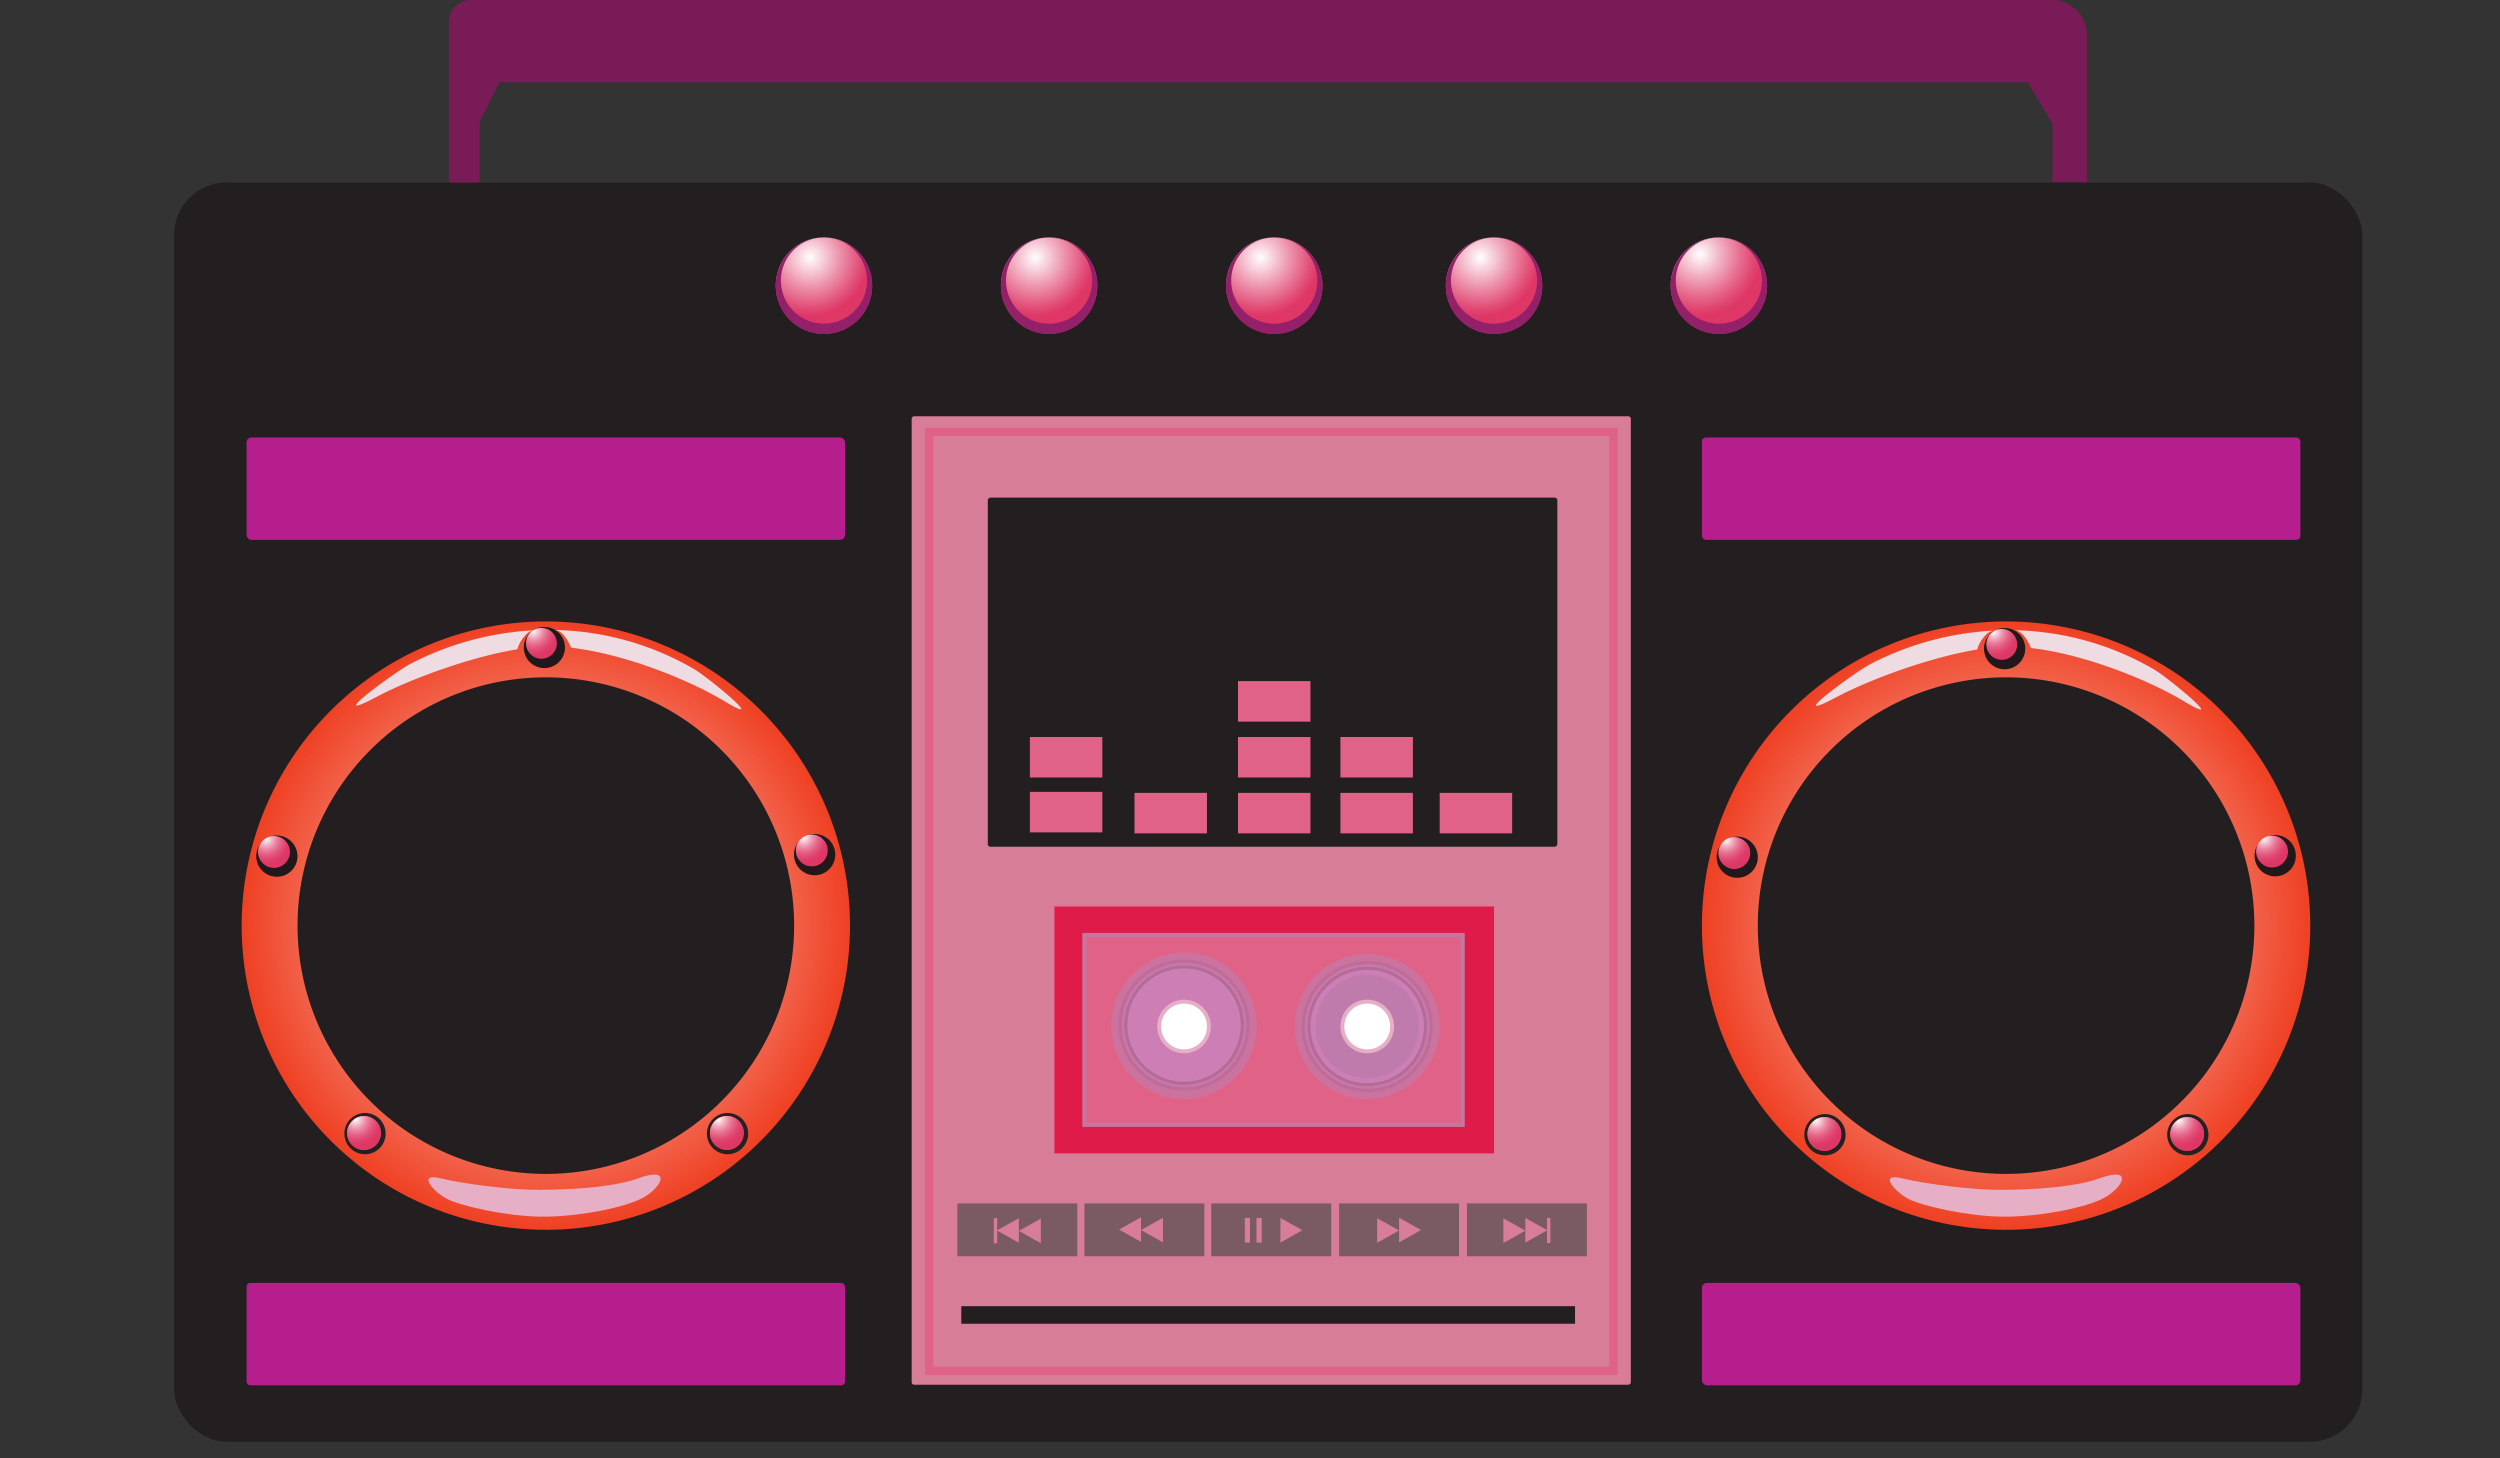
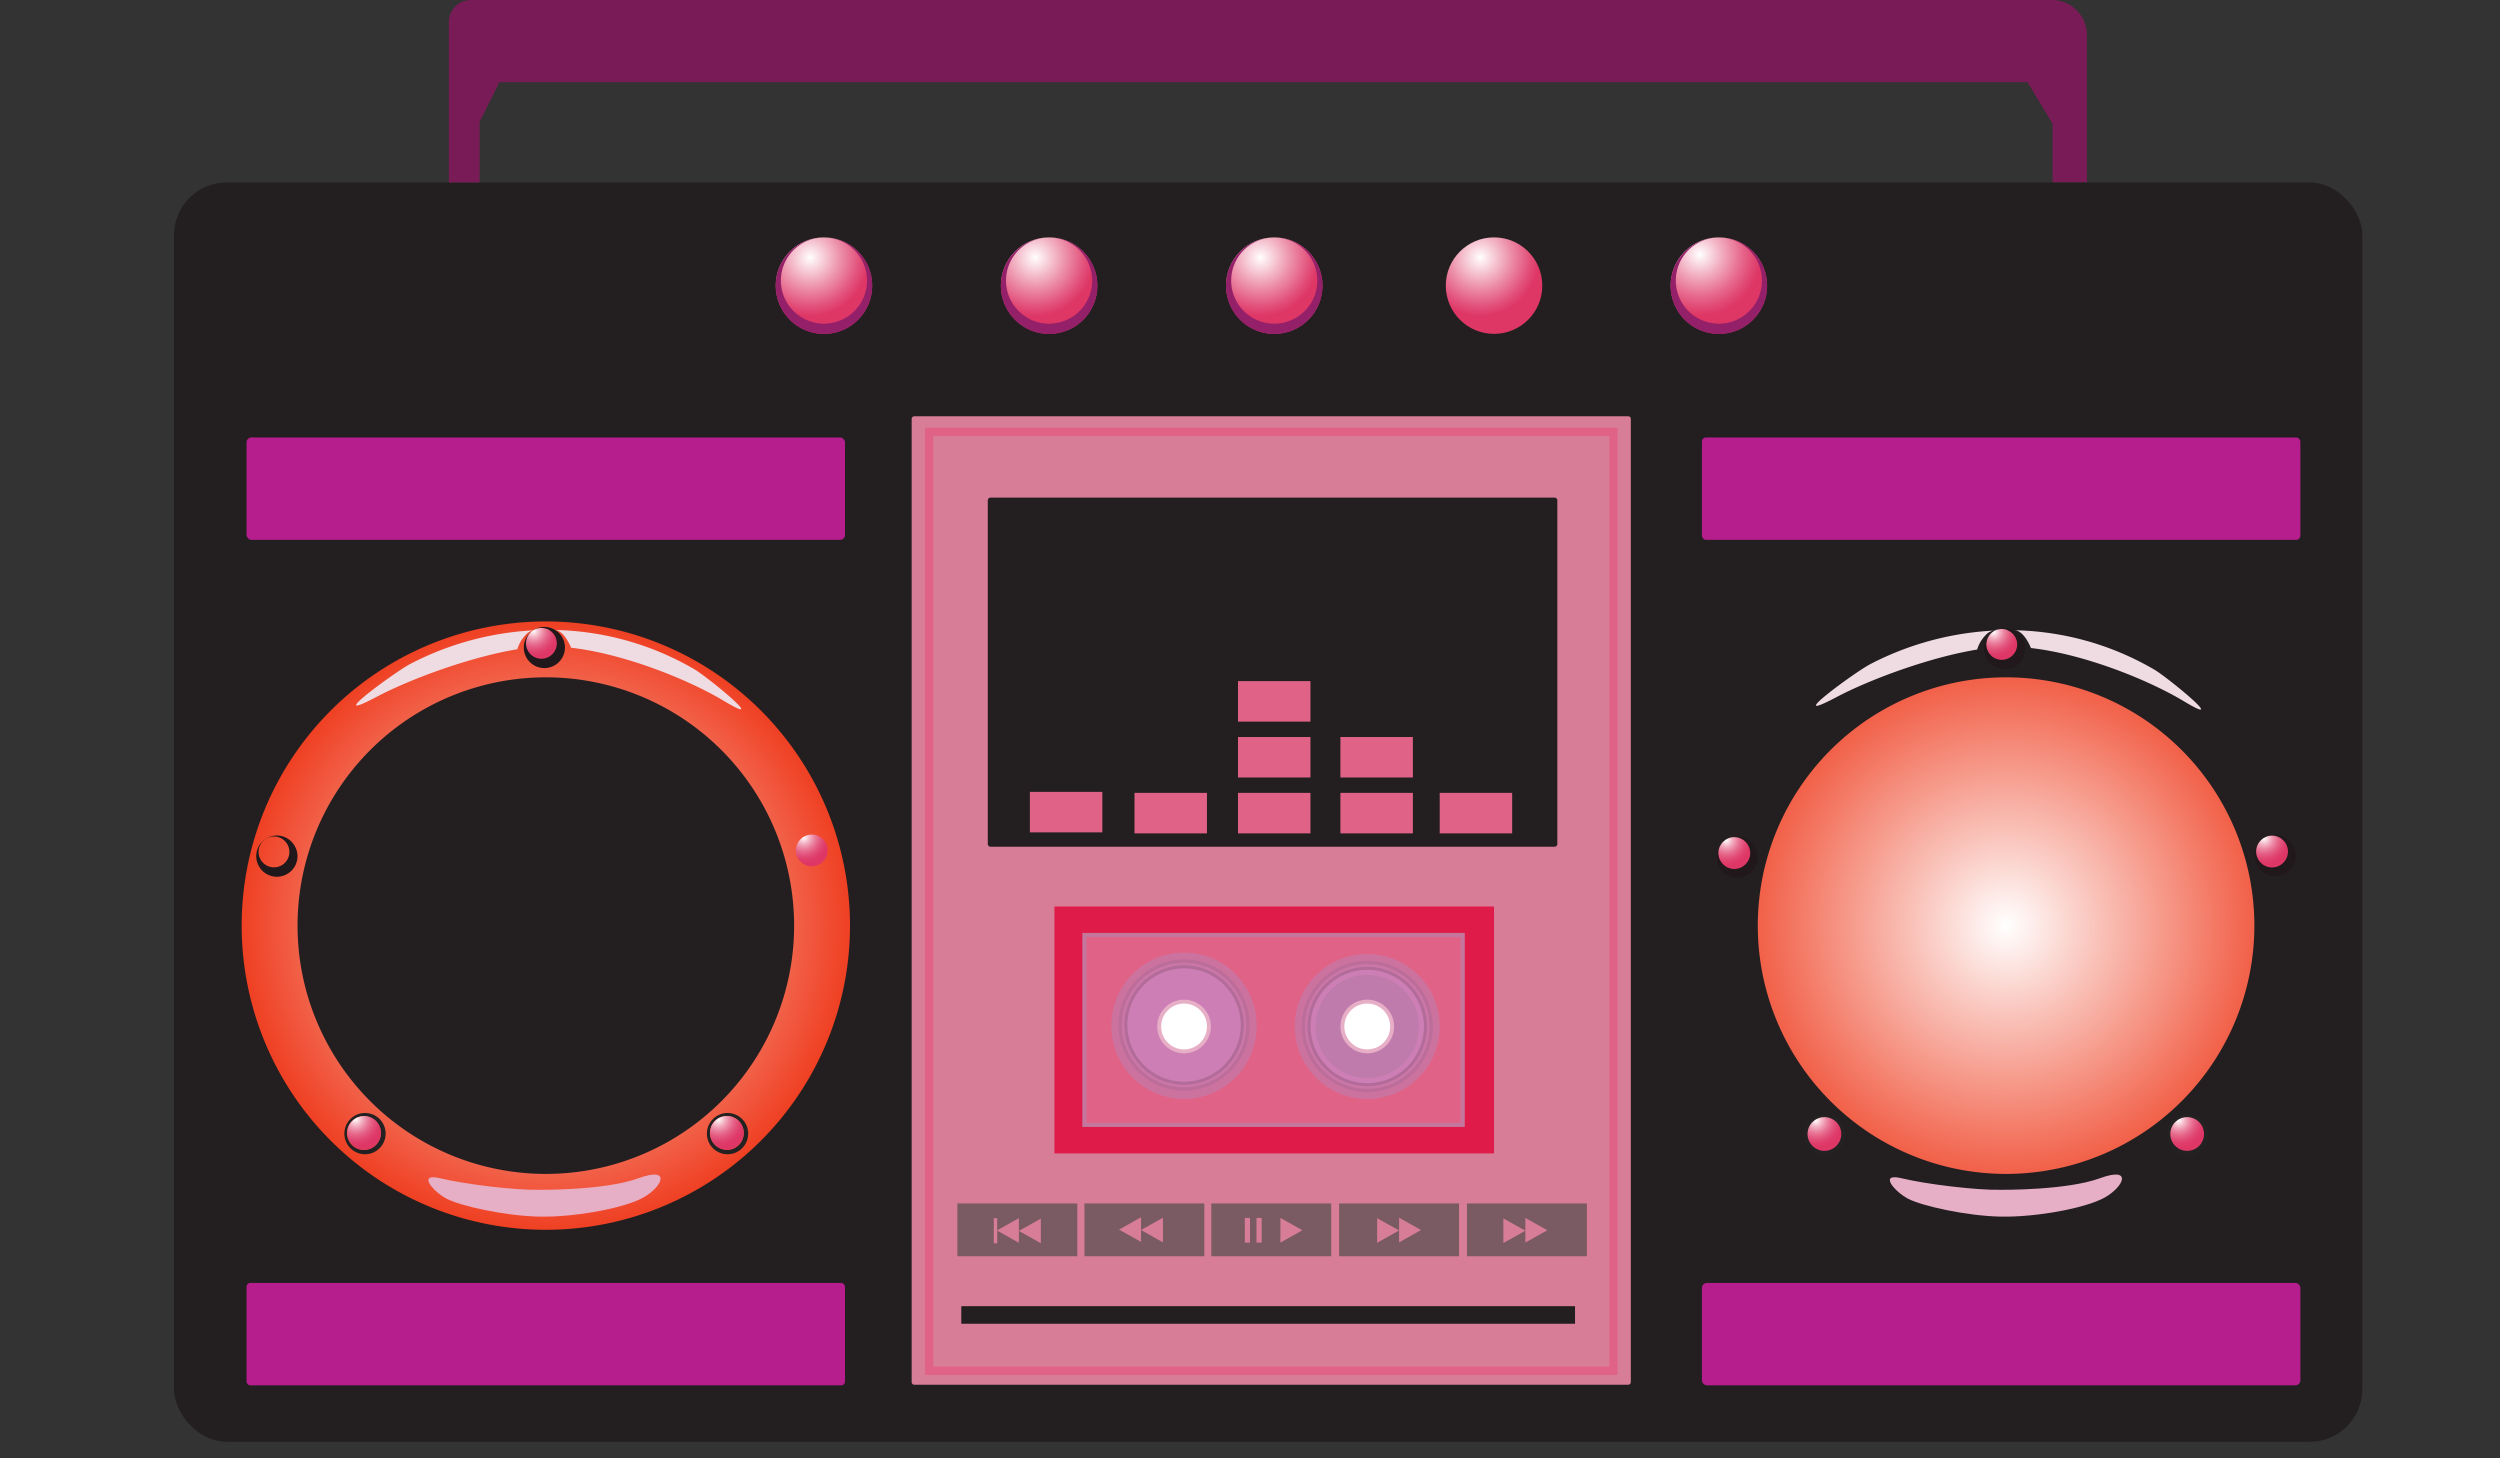
<svg xmlns="http://www.w3.org/2000/svg" xmlns:xlink="http://www.w3.org/1999/xlink" viewBox="0 0 600 350">
  <rect x="0" y="0" width="600" height="350" fill="#333333" stroke="none" />
  <defs>
    <style>.cls-1{fill:#231f20;}.cls-2{fill:#d87d98;}.cls-3{fill:#df1c49;}.cls-38,.cls-4{fill:#e06387;}.cls-4{stroke:#c4769d;}.cls-19,.cls-4{stroke-miterlimit:10;}.cls-5{fill:#7a5a63;}.cls-6{fill:#b61d8d;}.cls-7{fill:url(#radial-gradient);}.cls-8{fill:url(#radial-gradient-2);}.cls-9{fill:#781b56;}.cls-10{fill:#efdce3;}.cls-11{fill:#e7afc6;}.cls-12{fill:#cc729f;}.cls-13{fill:#bc6d9a;}.cls-14{fill:#ca77a8;}.cls-15{fill:#b36c99;}.cls-16{fill:#cc7eb5;}.cls-17{fill:#c07bad;}.cls-18{fill:#fff;}.cls-19{fill:none;stroke:#e06387;stroke-width:2px;}.cls-20{fill:url(#radial-gradient-3);}.cls-21{fill:url(#radial-gradient-4);}.cls-22{fill:url(#radial-gradient-5);}.cls-23{fill:url(#radial-gradient-6);}.cls-24{fill:url(#radial-gradient-7);}.cls-25{fill:#932068;}.cls-26{fill:url(#radial-gradient-8);}.cls-27{fill:#20181b;}.cls-28{fill:#232122;}.cls-29{fill:url(#radial-gradient-9);}.cls-30{fill:url(#radial-gradient-10);}.cls-31{fill:url(#radial-gradient-11);}.cls-32{fill:url(#radial-gradient-12);}.cls-33{fill:url(#radial-gradient-13);}.cls-34{fill:url(#radial-gradient-14);}.cls-35{fill:url(#radial-gradient-15);}.cls-36{fill:url(#radial-gradient-16);}.cls-37{fill:url(#radial-gradient-17);}</style>
    <radialGradient id="radial-gradient" cx="130.99" cy="222.15" r="73" gradientUnits="userSpaceOnUse">
      <stop offset="0" stop-color="#fff" />
      <stop offset="0.27" stop-color="#fac9c1" />
      <stop offset="0.78" stop-color="#f26750" />
      <stop offset="1" stop-color="#ef4023" />
    </radialGradient>
    <radialGradient id="radial-gradient-2" cx="481.46" cy="222.15" r="73" xlink:href="#radial-gradient" />
    <radialGradient id="radial-gradient-3" cx="355.25" cy="61.81" r="14.06" gradientUnits="userSpaceOnUse">
      <stop offset="0" stop-color="#fff" />
      <stop offset="0.06" stop-color="#fdf1f4" />
      <stop offset="0.53" stop-color="#ec8ea8" />
      <stop offset="0.85" stop-color="#e24f79" />
      <stop offset="1" stop-color="#de3766" />
    </radialGradient>
    <radialGradient id="radial-gradient-4" cx="407.95" cy="61.06" r="14.69" gradientUnits="userSpaceOnUse">
      <stop offset="0" stop-color="#fff" />
      <stop offset="0.37" stop-color="#f1abbf" />
      <stop offset="0.67" stop-color="#e76c8f" />
      <stop offset="0.89" stop-color="#e04671" />
      <stop offset="1" stop-color="#de3766" />
    </radialGradient>
    <radialGradient id="radial-gradient-5" cx="302.49" cy="61.81" r="14.06" xlink:href="#radial-gradient-3" />
    <radialGradient id="radial-gradient-6" cx="248.46" cy="61.81" r="14.06" xlink:href="#radial-gradient-3" />
    <radialGradient id="radial-gradient-7" cx="194.43" cy="61.81" r="14.06" xlink:href="#radial-gradient-3" />
    <radialGradient id="radial-gradient-8" cx="478.49" cy="151.69" r="6.13" gradientUnits="userSpaceOnUse">
      <stop offset="0" stop-color="#fff" />
      <stop offset="0.08" stop-color="#fbe4ea" />
      <stop offset="0.25" stop-color="#f2b0c2" />
      <stop offset="0.42" stop-color="#eb84a1" />
      <stop offset="0.58" stop-color="#e56387" />
      <stop offset="0.74" stop-color="#e14b75" />
      <stop offset="0.88" stop-color="#df3c6a" />
      <stop offset="1" stop-color="#de3766" />
    </radialGradient>
    <radialGradient id="radial-gradient-9" cx="414.3" cy="201.63" r="6.13" xlink:href="#radial-gradient-8" />
    <radialGradient id="radial-gradient-10" cx="435.82" cy="268.87" r="6.51" xlink:href="#radial-gradient-8" />
    <radialGradient id="radial-gradient-11" cx="522.88" cy="268.87" r="6.51" xlink:href="#radial-gradient-8" />
    <radialGradient id="radial-gradient-12" cx="543.37" cy="201.27" r="6.13" xlink:href="#radial-gradient-8" />
    <radialGradient id="radial-gradient-13" cx="128.02" cy="151.42" r="6.13" xlink:href="#radial-gradient-8" />
    <radialGradient id="radial-gradient-14" cx="63.83" cy="201.37" r="6.13" xlink:href="#radial-gradient-8" />
    <radialGradient id="radial-gradient-15" cx="85.35" cy="268.61" r="6.51" xlink:href="#radial-gradient-8" />
    <radialGradient id="radial-gradient-16" cx="172.41" cy="268.61" r="6.51" xlink:href="#radial-gradient-8" />
    <radialGradient id="radial-gradient-17" cx="192.89" cy="201.01" r="6.13" xlink:href="#radial-gradient-8" />
  </defs>
  <title>MAIN BOOM BOX</title>
  <g id="BoomBoxBackground">
    <rect class="cls-1" x="41.77" y="43.79" width="525.19" height="302.24" rx="12.62" />
  </g>
  <g id="BoomBoxDetailBox">
    <path class="cls-2" d="M218.8,100.54V331.69a.65.65,0,0,0,.65.65H390.76a.65.65,0,0,0,.64-.65V100.54a.64.64,0,0,0-.64-.64H219.45A.65.65,0,0,0,218.8,100.54ZM373.12,203.21H237.72a.65.65,0,0,1-.65-.65V120.07a.65.65,0,0,1,.65-.64h135.4a.64.64,0,0,1,.64.64v82.49A.65.65,0,0,1,373.12,203.21Z" />
    <rect id="OutterCassette" class="cls-3" x="253.06" y="217.56" width="105.51" height="59.26" />
    <rect id="InnerCassette" class="cls-4" x="260.26" y="224.41" width="90.78" height="45.56" />
    <rect id="GoBackSong" class="cls-5" x="229.77" y="288.82" width="28.78" height="12.68" />
    <rect id="Rewind" class="cls-5" x="260.26" y="288.82" width="28.78" height="12.68" />
    <rect id="Pause_Play" data-name="Pause/Play" class="cls-5" x="290.71" y="288.82" width="28.78" height="12.68" />
    <rect id="FastForward" class="cls-5" x="321.39" y="288.82" width="28.78" height="12.68" />
    <rect id="SkipSong" class="cls-5" x="352.07" y="288.82" width="28.78" height="12.68" />
    <rect id="DetailCenterBase" class="cls-1" x="230.71" y="313.48" width="147.3" height="4.22" />
    <rect id="AccentTopLeft" class="cls-6" x="59.17" y="104.99" width="143.63" height="24.58" rx="1.18" />
    <rect id="AccentTopRight" class="cls-6" x="408.46" y="104.99" width="143.63" height="24.58" rx="0.99" />
    <rect id="AccentBottomRight" class="cls-6" x="408.46" y="307.9" width="143.63" height="24.58" rx="1.2" />
    <rect id="AccentBottomLeft" class="cls-6" x="59.17" y="307.9" width="143.63" height="24.58" rx="0.91" />
    <path id="LeftSpeakerBoarder" class="cls-7" d="M131,149.15a73,73,0,1,0,73,73A73,73,0,0,0,131,149.15Zm0,132.59a59.59,59.59,0,1,1,59.59-59.59A59.59,59.59,0,0,1,131,281.74Z" />
-     <path id="RightSpeakerBorder" class="cls-8" d="M481.46,149.15a73,73,0,1,0,73,73A73,73,0,0,0,481.46,149.15Zm0,132.59a59.59,59.59,0,1,1,59.59-59.59A59.59,59.59,0,0,1,481.46,281.74Z" />
+     <path id="RightSpeakerBorder" class="cls-8" d="M481.46,149.15A73,73,0,0,0,481.46,149.15Zm0,132.59a59.59,59.59,0,1,1,59.59-59.59A59.59,59.59,0,0,1,481.46,281.74Z" />
    <path id="BoomBoxHandle" class="cls-9" d="M115.11,43.79V29.22l4.74-9.49H486.62l6,10v14h8.25V8.42A8.42,8.42,0,0,0,492.42,0H113a5.27,5.27,0,0,0-5.27,5.27V43.79Z" />
    <polygon id="Play" class="cls-2" points="307.3 292.3 307.3 298.22 312.57 295.26 307.3 292.3" />
    <g id="Pause">
      <rect class="cls-2" x="301.56" y="292.3" width="1.24" height="5.92" />
      <rect class="cls-2" x="298.76" y="292.3" width="1.24" height="5.92" />
    </g>
    <g id="FastForwardSymbol">
      <polygon id="Play-2" data-name="Play" class="cls-2" points="330.51 292.36 330.51 298.27 335.78 295.31 330.51 292.36" />
      <polygon id="Play-3" data-name="Play" class="cls-2" points="335.78 292.25 335.78 298.17 341.05 295.21 335.78 292.25" />
    </g>
    <g id="RewindSymbol">
      <polygon id="Play-4" data-name="Play" class="cls-2" points="279.11 292.25 279.11 298.17 273.85 295.21 279.11 292.25" />
      <polygon id="Play-5" data-name="Play" class="cls-2" points="273.85 292.14 273.85 298.06 268.57 295.1 273.85 292.14" />
    </g>
    <g id="SkipSongSymbol">
      <g id="FastForwardSymbol-2" data-name="FastForwardSymbol">
        <polygon id="Play-6" data-name="Play" class="cls-2" points="360.81 292.41 360.81 298.33 366.08 295.37 360.81 292.41" />
        <polygon id="Play-7" data-name="Play" class="cls-2" points="366.08 292.3 366.08 298.22 371.35 295.26 366.08 292.3" />
      </g>
-       <rect class="cls-2" x="371.28" y="292.3" width="0.82" height="6.03" />
    </g>
    <g id="SkipSongSymbol-2" data-name="SkipSongSymbol">
      <g id="FastForwardSymbol-3" data-name="FastForwardSymbol">
        <polygon id="Play-8" data-name="Play" class="cls-2" points="249.8 292.46 249.8 298.38 244.53 295.42 249.8 292.46" />
        <polygon id="Play-9" data-name="Play" class="cls-2" points="244.53 292.36 244.53 298.27 239.26 295.31 244.53 292.36" />
      </g>
      <rect class="cls-2" x="238.51" y="292.35" width="0.82" height="6.03" transform="translate(477.84 590.74) rotate(-180)" />
    </g>
    <g id="LeftHighlight">
      <g id="LeftTopHighlight">
        <path class="cls-10" d="M130.76,150.94c.74,0,1.62.21,2.4.26,2.31.12,3.91,4.26,3.91,4.26,12.41,1.4,27.77,7.43,36.7,12.78,11.26,6.74-3.78-5.64-7.06-7.58a69.09,69.09,0,0,0-35-9.48,72.15,72.15,0,0,0-33.25,8.17c-3.7,1.94-21.36,14.91-8.14,7.93,8-4.24,22.35-9.57,33.84-11.46a8.4,8.4,0,0,1,2.4-3.83c1.18-1,3.37-1,4.16-1.05C131.21,150.92,130.33,150.94,130.76,150.94Z" />
      </g>
      <path id="LeftBottomHighlight" class="cls-11" d="M129.54,285.55s15.69.16,23.66-2.76,5.83,2,1.23,4.6-16.51,4.75-24.89,4.6-19.11-2.6-22.33-4.29-7.2-6.29-1.53-4.91S123.53,285.69,129.54,285.55Z" />
    </g>
    <g id="RightHighlight">
      <path id="RightBottomHighlight" class="cls-11" d="M480.28,285.55s15.69.16,23.66-2.76,5.82,2,1.22,4.6-16.51,4.75-24.88,4.6-19.11-2.6-22.33-4.29-7.2-6.29-1.53-4.91S474.26,285.69,480.28,285.55Z" />
      <g id="RightTopHighlight">
        <path class="cls-10" d="M481.12,151c.75,0,1.62.22,2.41.26,2.31.12,3.9,4.27,3.9,4.27,12.41,1.39,27.78,7.42,36.7,12.77,11.26,6.75-3.77-5.63-7.06-7.57a69,69,0,0,0-35-9.48,72.21,72.21,0,0,0-33.25,8.17c-3.7,1.94-21.36,14.9-8.14,7.93,8-4.24,22.35-9.58,33.84-11.46A8.42,8.42,0,0,1,477,152c1.18-.95,3.37-1,4.15-1C481.57,151,480.69,151,481.12,151Z" />
      </g>
    </g>
    <g id="InnerCassette-2" data-name="InnerCassette">
      <g id="InnerCassette-3" data-name="InnerCassette">
        <circle class="cls-12" cx="284.17" cy="246.36" r="17.39" />
        <g id="LeftMoving">
          <circle class="cls-12" cx="284.17" cy="246.01" r="17.39" />
          <circle class="cls-13" cx="284.17" cy="246.01" r="15.74" />
          <circle class="cls-14" cx="284.17" cy="246.01" r="14.95" />
          <circle class="cls-15" cx="284.17" cy="246.01" r="14.34" />
          <circle class="cls-16" cx="284.17" cy="246.01" r="13.61" />
        </g>
        <g id="Moving_Cassette" data-name="Moving Cassette">
          <circle class="cls-12" cx="328.14" cy="246.36" r="17.39" />
          <circle class="cls-13" cx="328.14" cy="246.36" r="15.74" />
          <circle class="cls-14" cx="328.14" cy="246.36" r="14.95" />
          <circle class="cls-15" cx="328.14" cy="246.36" r="14.34" />
          <circle class="cls-16" cx="328.14" cy="246.36" r="13.61" />
          <circle class="cls-17" cx="328.14" cy="246.36" r="12.41" />
        </g>
        <circle class="cls-11" cx="284.17" cy="246.36" r="6.44" />
        <circle class="cls-11" cx="328.14" cy="246.36" r="6.44" />
        <circle class="cls-18" cx="328.14" cy="246.36" r="5.5" />
        <circle class="cls-18" cx="284.17" cy="246.36" r="5.5" />
      </g>
    </g>
    <rect id="CenterPieceOutline" class="cls-19" x="222.99" y="103.65" width="164.23" height="225.33" />
    <circle class="cls-20" cx="358.57" cy="68.55" r="11.58" />
    <circle class="cls-21" cx="412.53" cy="68.55" r="11.58" />
    <circle class="cls-22" cx="305.82" cy="68.55" r="11.58" />
    <circle class="cls-23" cx="251.79" cy="68.55" r="11.58" />
    <circle class="cls-24" cx="197.75" cy="68.55" r="11.58" />
    <g id="ShadowTopDials">
      <path class="cls-25" d="M305.82,57a10.34,10.34,0,1,1-10.34,10.34A10.34,10.34,0,0,1,305.82,57,11.58,11.58,0,1,0,317.4,68.55,11.57,11.57,0,0,0,305.82,57Z" />
      <path class="cls-25" d="M251.79,57a10.34,10.34,0,1,1-10.35,10.34A10.34,10.34,0,0,1,251.79,57a11.58,11.58,0,1,0,11.58,11.58A11.57,11.57,0,0,0,251.79,57Z" />
      <path class="cls-25" d="M197.75,57a10.34,10.34,0,1,1-10.34,10.34A10.34,10.34,0,0,1,197.75,57a11.58,11.58,0,1,0,11.58,11.58A11.57,11.57,0,0,0,197.75,57Z" />
-       <path class="cls-25" d="M358.57,57a10.34,10.34,0,1,1-10.34,10.34A10.34,10.34,0,0,1,358.57,57a11.58,11.58,0,1,0,11.58,11.58A11.57,11.57,0,0,0,358.57,57Z" />
      <path class="cls-25" d="M412.53,57a10.34,10.34,0,1,1-10.34,10.34A10.34,10.34,0,0,1,412.53,57a11.58,11.58,0,1,0,11.58,11.58A11.57,11.57,0,0,0,412.53,57Z" />
    </g>
    <g id="Details_Right_Speaker_Rim" data-name="Details Right Speaker Rim">
      <g id="RightSpeakerRimDetail">
        <circle class="cls-26" cx="480.42" cy="154.78" r="3.82" />
      </g>
      <g id="RightDetailShading">
        <path class="cls-27" d="M481.12,150.72a4.95,4.95,0,1,0,4.94,4.94A4.94,4.94,0,0,0,481.12,150.72Zm-.7,7.64a3.7,3.7,0,1,1,3.7-3.7A3.7,3.7,0,0,1,480.42,158.36Z" />
        <path class="cls-27" d="M416.93,200.79a4.94,4.94,0,1,0,4.94,4.94A4.94,4.94,0,0,0,416.93,200.79Zm-.7,7.64a3.7,3.7,0,1,1,3.7-3.7A3.7,3.7,0,0,1,416.23,208.43Z" />
        <path class="cls-28" d="M438,267.38a4.95,4.95,0,1,0,4.94,4.94A4.95,4.95,0,0,0,438,267.38Zm-.17,8.83a4.06,4.06,0,1,1,4.06-4A4,4,0,0,1,437.86,276.21Z" />
        <path class="cls-28" d="M525.09,267.38a4.95,4.95,0,1,0,4.94,4.94A4.95,4.95,0,0,0,525.09,267.38Zm-.17,8.83a4.06,4.06,0,1,1,4.06-4A4,4,0,0,1,524.92,276.21Z" />
      </g>
      <g id="RightSpeakerRimDetail-2" data-name="RightSpeakerRimDetail">
        <circle class="cls-29" cx="416.23" cy="204.73" r="3.82" />
      </g>
      <g id="RightSpeakerRimDetail-3" data-name="RightSpeakerRimDetail">
        <circle class="cls-30" cx="437.86" cy="272.16" r="4.05" />
      </g>
      <g id="RightSpeakerRimDetail-4" data-name="RightSpeakerRimDetail">
        <circle class="cls-31" cx="524.92" cy="272.16" r="4.05" />
      </g>
      <path class="cls-27" d="M546,200.42a4.95,4.95,0,1,0,5,5A4.95,4.95,0,0,0,546,200.42Zm-.7,7.65a3.7,3.7,0,1,1,3.7-3.7A3.7,3.7,0,0,1,545.29,208.07Z" />
      <g id="RightSpeakerRimDetail-5" data-name="RightSpeakerRimDetail">
        <circle class="cls-32" cx="545.29" cy="204.37" r="3.82" />
      </g>
    </g>
    <g id="Details_Right_Speaker_Rim-2" data-name="Details Right Speaker Rim">
      <g id="RightSpeakerRimDetail-6" data-name="RightSpeakerRimDetail">
        <circle class="cls-33" cx="129.94" cy="154.52" r="3.82" />
      </g>
      <g id="RightDetailShading-2" data-name="RightDetailShading">
        <path class="cls-27" d="M130.65,150.46a4.94,4.94,0,1,0,4.94,4.94A4.95,4.95,0,0,0,130.65,150.46Zm-.71,7.64a3.7,3.7,0,1,1,3.7-3.7A3.7,3.7,0,0,1,129.94,158.1Z" />
        <path class="cls-27" d="M66.46,200.52a4.95,4.95,0,1,0,4.94,4.95A5,5,0,0,0,66.46,200.52Zm-.71,7.64a3.7,3.7,0,1,1,3.7-3.69A3.69,3.69,0,0,1,65.75,208.16Z" />
        <path class="cls-28" d="M87.55,267.12a4.95,4.95,0,1,0,5,4.94A4.94,4.94,0,0,0,87.55,267.12ZM87.39,276a4.06,4.06,0,1,1,4-4.05A4.05,4.05,0,0,1,87.39,276Z" />
        <path class="cls-28" d="M174.61,267.12a4.95,4.95,0,1,0,4.95,4.94A4.94,4.94,0,0,0,174.61,267.12Zm-.16,8.83a4.06,4.06,0,1,1,4.05-4.05A4.05,4.05,0,0,1,174.45,276Z" />
      </g>
      <g id="RightSpeakerRimDetail-7" data-name="RightSpeakerRimDetail">
-         <circle class="cls-34" cx="65.75" cy="204.47" r="3.82" />
-       </g>
+         </g>
      <g id="RightSpeakerRimDetail-8" data-name="RightSpeakerRimDetail">
        <circle class="cls-35" cx="87.39" cy="271.9" r="4.05" />
      </g>
      <g id="RightSpeakerRimDetail-9" data-name="RightSpeakerRimDetail">
        <circle class="cls-36" cx="174.45" cy="271.9" r="4.05" />
      </g>
-       <path class="cls-27" d="M195.52,200.16a4.95,4.95,0,1,0,4.94,5A4.95,4.95,0,0,0,195.52,200.16Zm-.7,7.64a3.7,3.7,0,1,1,3.7-3.69A3.69,3.69,0,0,1,194.82,207.8Z" />
      <g id="RightSpeakerRimDetail-10" data-name="RightSpeakerRimDetail">
        <circle class="cls-37" cx="194.82" cy="204.11" r="3.82" />
      </g>
    </g>
  </g>
  <g id="CHANGING-ORIGINAL">
    <rect id="Column1Item1" class="cls-38" x="247.17" y="190.05" width="17.39" height="9.72" />
-     <rect id="Column1Item2" class="cls-38" x="247.17" y="176.88" width="17.39" height="9.72" />
    <rect id="Column2Item1" class="cls-38" x="272.28" y="190.29" width="17.39" height="9.72" />
    <rect id="Column3Item2" class="cls-38" x="297.12" y="176.88" width="17.39" height="9.72" />
    <rect id="Column3Item3" class="cls-38" x="297.12" y="163.47" width="17.39" height="9.72" />
    <rect id="Column3Item1" class="cls-38" x="297.12" y="190.29" width="17.39" height="9.72" />
    <rect id="Column4Item1" class="cls-38" x="321.7" y="190.29" width="17.39" height="9.72" />
    <rect id="Column5Item1" class="cls-38" x="345.53" y="190.29" width="17.39" height="9.72" />
    <rect id="Column4Item2" class="cls-38" x="321.7" y="176.88" width="17.39" height="9.72" />
  </g>
</svg>